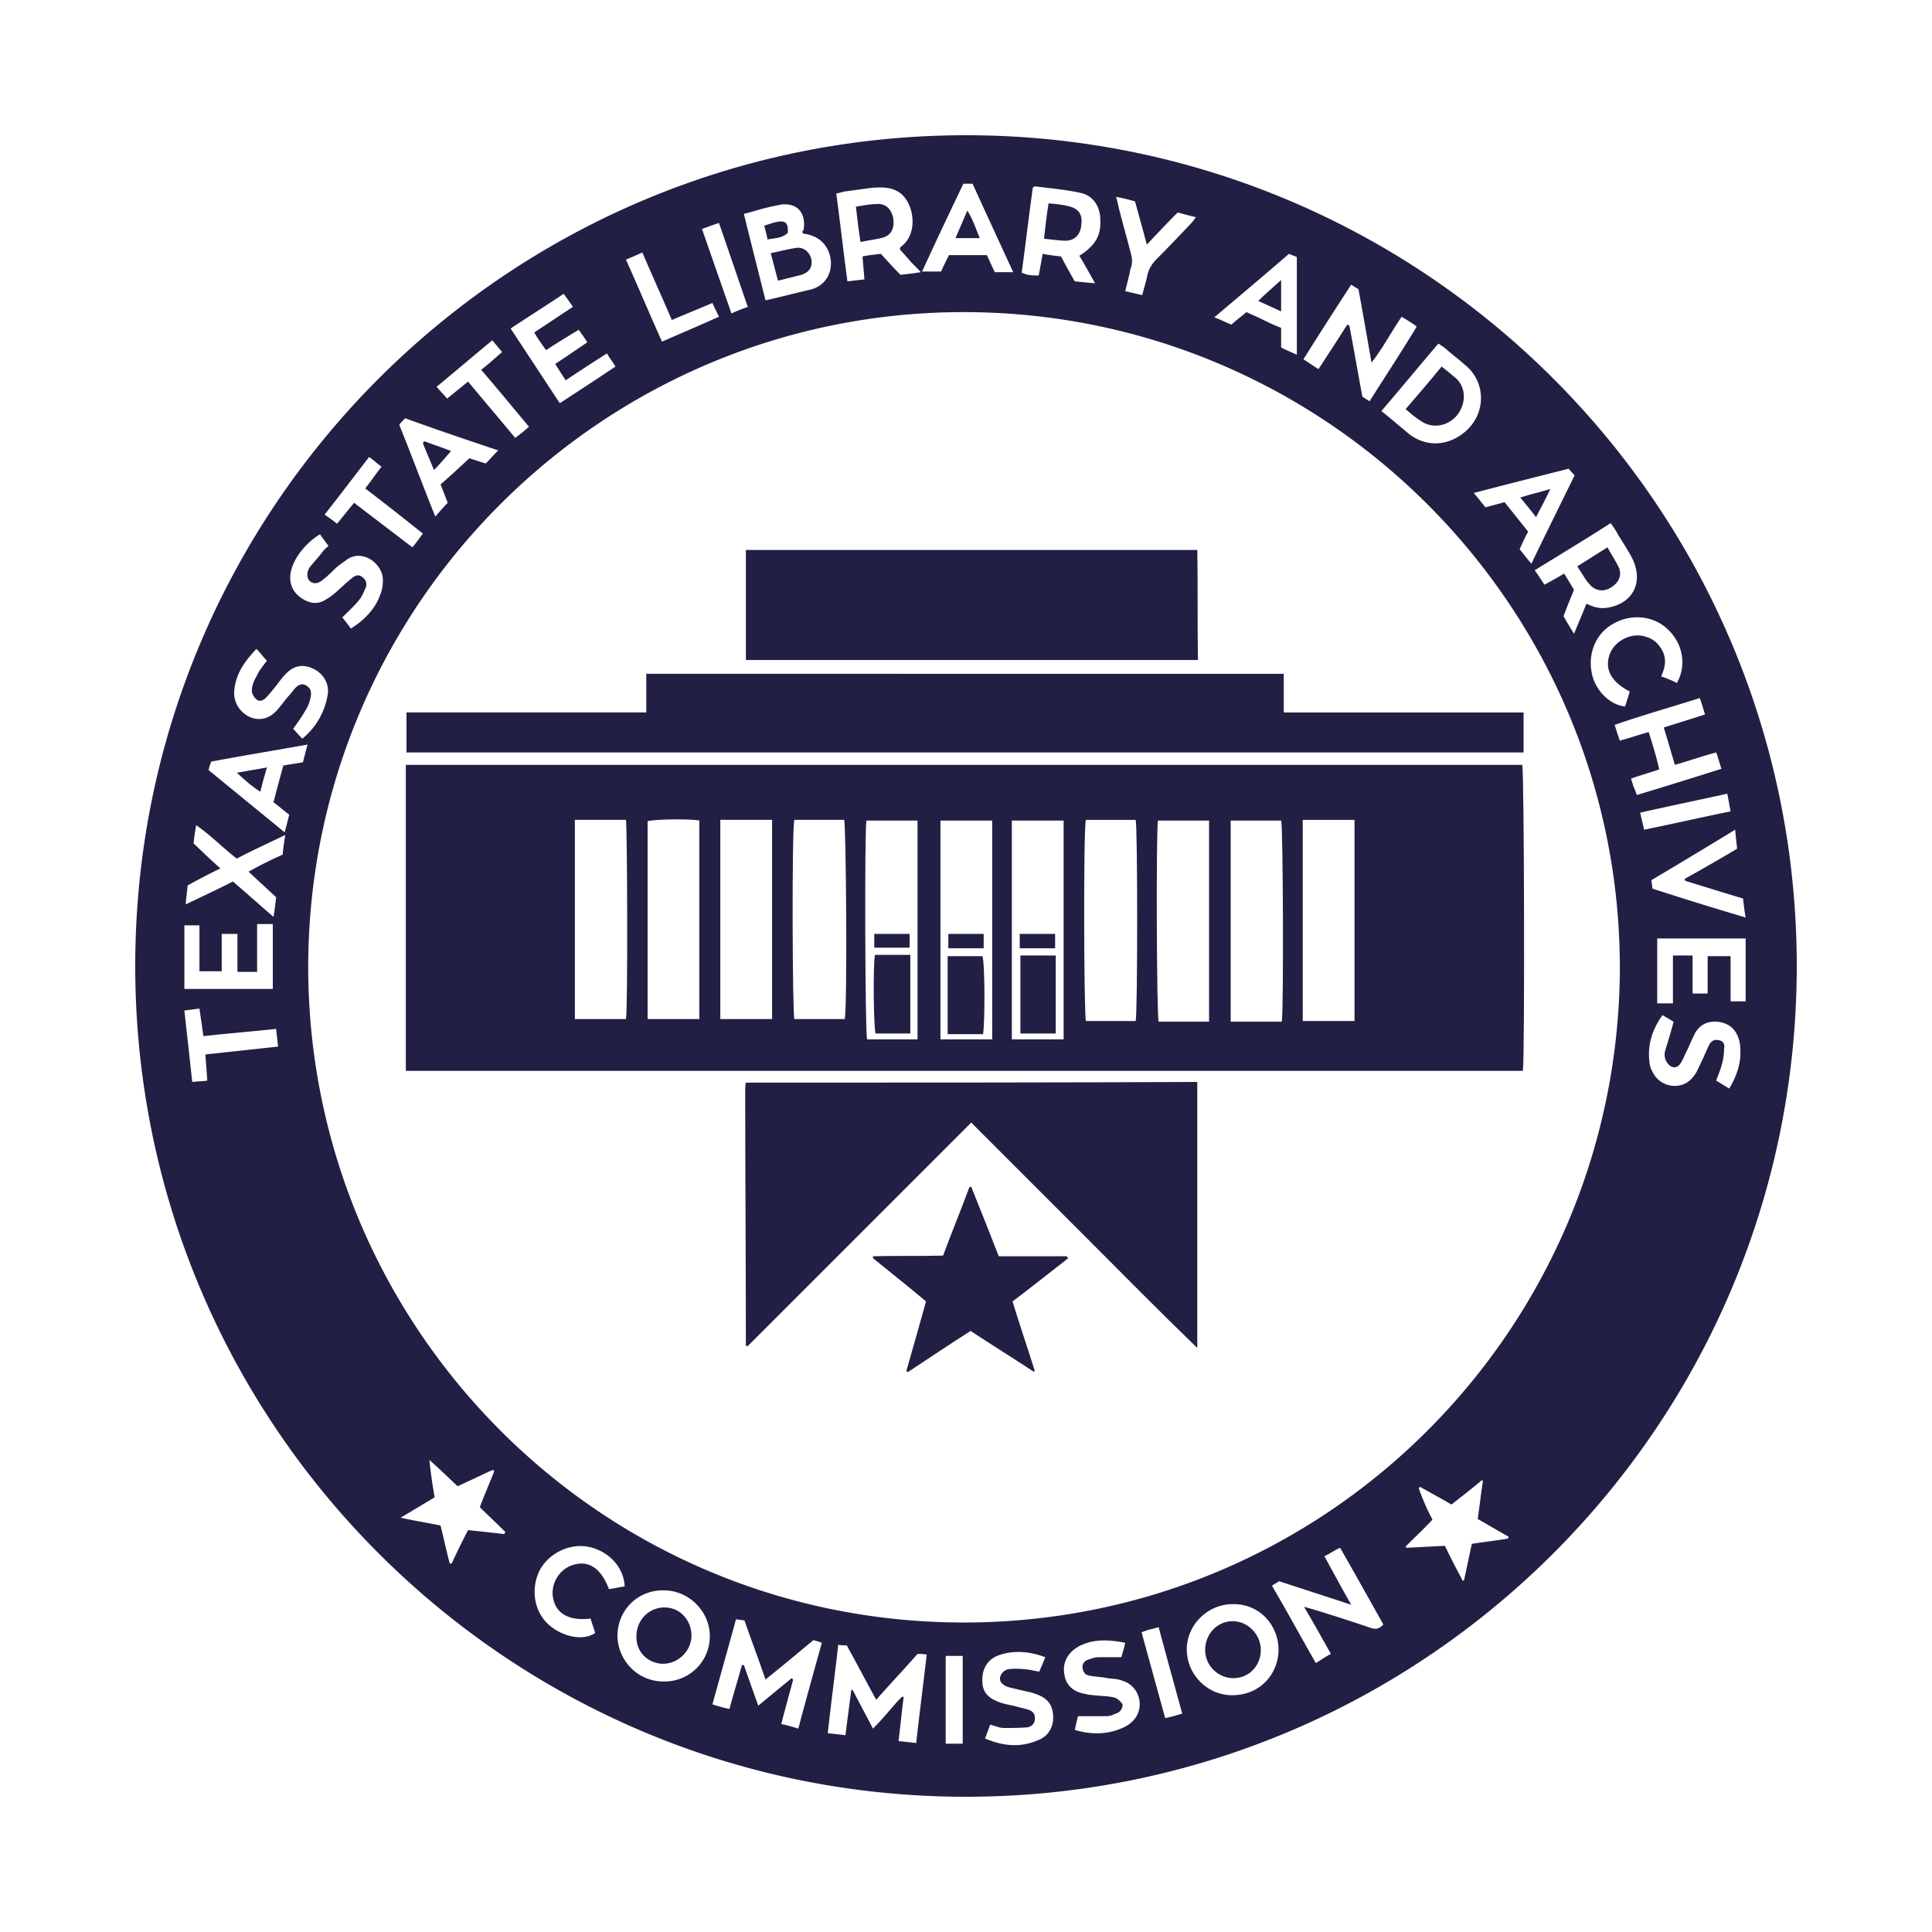
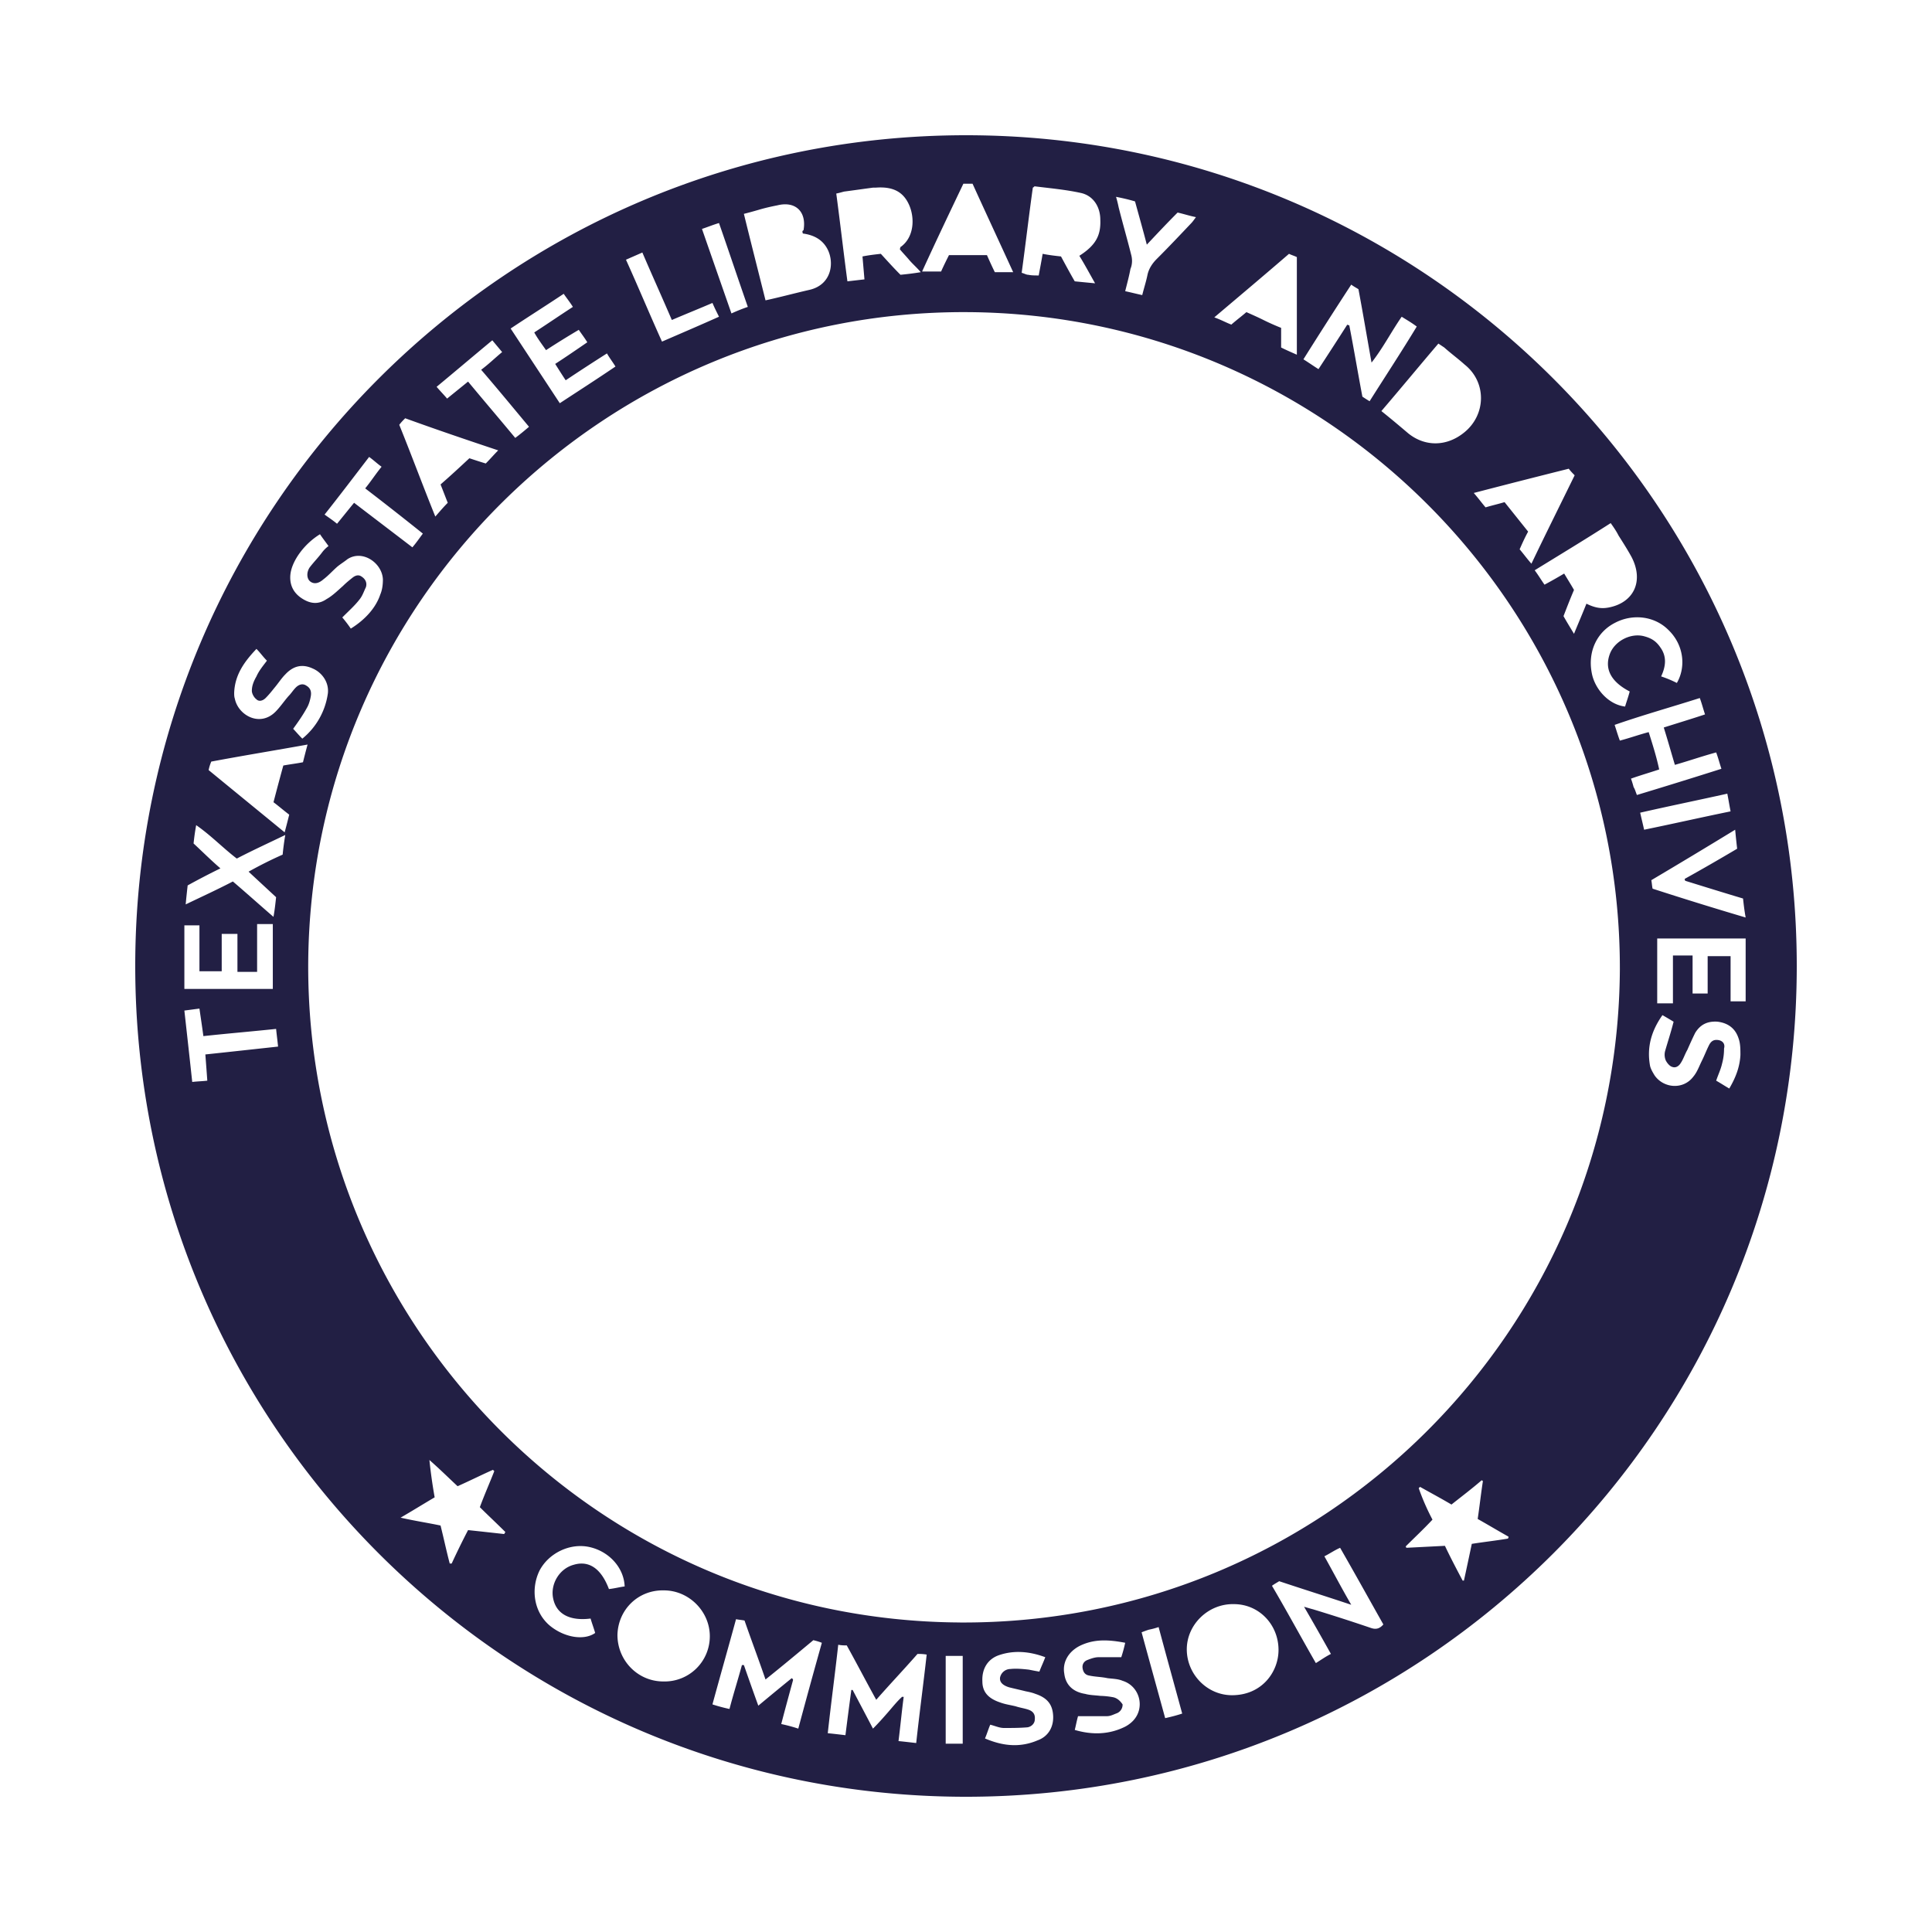
<svg xmlns="http://www.w3.org/2000/svg" fill="none" viewBox="0 0 100 100">
-   <path fill="#221F44" d="M78.791 39.59H21.006v15.836h57.819c.102-.712.068-15.532-.034-15.837zM32.4 52.746h-2.645v-10.31H32.4c.068.374.102 9.801 0 10.31zm3.798 0h-2.679v-10.24c.305-.102 2.137-.136 2.679-.034v10.275zm3.764 0h-2.679v-10.31h2.68v10.31zm3.764 0h-2.61c-.102-.305-.136-9.868 0-10.31h2.577c.101.306.17 9.53.033 10.31zm3.765 1.051h-2.612c-.101-.305-.135-10.784-.033-11.326h2.645v11.326zm3.866 0h-2.68V42.472h2.68v11.326zm3.696 0h-2.68V42.472h2.68v11.326zm3.73-.95h-2.577c-.102-.304-.136-10.003 0-10.41h2.577c.102.373.102 9.97 0 10.41zm3.798.035h-2.61c-.103-.306-.136-9.835-.035-10.411h2.645v10.41zm3.764 0H63.7v-10.41h2.612c.101.271.135 9.732.034 10.41zm3.765-.034h-2.68v-10.41h2.68v10.41zm8.749-15.971H66.447v-2.001H33.451v2H21.04v2.07h57.82v-2.07zM38.606 56.036c-.034.17-.034.271-.034.373 0 4.409.034 8.817.034 13.226 0 0 0 .034.033.034h.068l11.564-11.564 5.833 5.833c1.933 1.933 3.832 3.866 5.867 5.832V56.002c-7.834.034-15.6.034-23.365.034zm23.364-27.57H38.607v5.697h23.399c-.034-1.899 0-3.798-.034-5.697z" />
-   <path fill="#221F44" d="M55.222 65.023h-3.526c-.475-1.221-.95-2.408-1.425-3.595-.034 0-.068 0-.101.034-.441 1.187-.916 2.34-1.357 3.527-1.22.034-2.442 0-3.628.034v.102c.915.746 1.83 1.458 2.746 2.238-.339 1.22-.678 2.407-1.017 3.594l.068.068c1.085-.712 2.136-1.424 3.255-2.136 1.086.712 2.17 1.39 3.256 2.102.034 0 .068-.034.068-.034-.373-1.187-.78-2.373-1.153-3.594.983-.746 1.933-1.492 2.882-2.239-.034-.033-.068-.067-.068-.101zm-14.039-52.19c-.407.067-.814.17-1.289.271.136.509.238.916.373 1.424l1.221-.305c.407-.136.577-.407.509-.814-.102-.373-.407-.644-.814-.576zm-.916-1.357c-.237.034-.474.136-.712.204.068.271.136.475.17.712.407-.068.78-.068 1.051-.34.034-.474-.102-.643-.509-.576zM83.2 28.33c-.543.34-1.018.645-1.56.984.203.305.339.543.508.78.068.068.136.17.204.237.305.272.678.306 1.051.068.373-.237.543-.576.407-.983-.17-.373-.407-.712-.61-1.085zM45.388 10.56c-.339 0-.678.068-1.085.136.068.645.136 1.187.237 1.831.441-.101.848-.135 1.187-.237.441-.136.577-.542.509-.983-.102-.51-.407-.78-.848-.747zm10.004.136c-.34-.102-.712-.136-1.12-.17-.1.645-.169 1.221-.236 1.832.407.034.78.102 1.119.102.474 0 .78-.34.813-.814.068-.509-.101-.814-.576-.95zm8.41 73.216c-.814 0-1.424.678-1.424 1.492s.678 1.458 1.458 1.458c.814 0 1.424-.644 1.424-1.458s-.678-1.492-1.458-1.492zm-29.469 2.204c.78 0 1.458-.678 1.458-1.458 0-.814-.61-1.458-1.39-1.458-.814 0-1.459.644-1.459 1.492-.034.814.61 1.424 1.39 1.424zM74.62 18.97c-.61.747-1.22 1.459-1.865 2.205.271.238.508.44.78.61.576.407 1.356.306 1.865-.27.475-.577.508-1.391 0-1.9-.238-.203-.475-.407-.78-.644zm-51.274 4.375c-.51-.203-.95-.339-1.39-.508-.035.034-.035.067-.069.101.17.441.373.882.577 1.39.339-.338.576-.643.882-.983zm56.157 3.425c.272-.508.475-.915.746-1.458-.576.17-1.051.271-1.56.441.272.34.543.644.814 1.017zM13.477 40.98c.102-.441.204-.814.34-1.255-.543.101-1.018.17-1.56.271.406.373.78.712 1.22.983zM50.068 10.9c-.237.542-.407.95-.61 1.424h1.254c-.203-.475-.339-.95-.644-1.424zm16.243 3.594c-.406.373-.78.678-1.186 1.085.44.204.78.34 1.186.543v-1.628zM47.117 53.493v-4.07h-1.831c-.102.645-.068 3.731.034 4.07h1.797zm-.033-5.155h-1.832v.712h1.831v-.712zm3.798 5.189c.102-.543.102-3.73-.034-4.036H49.05v4.036h1.831zm.034-5.189h-1.831v.746h1.83v-.746zm3.73 1.119h-1.831v4.036h1.83v-4.036zm-.034-1.119h-1.831v.746h1.831v-.746z" />
  <path fill="#221F44" d="M50 7C26.262 7 7 26.262 7 50s19.262 43 43 43 43-19.262 43-43S73.738 7 50 7zm38.93 46.832c-.237-.034-.372.068-.474.271-.136.272-.237.543-.373.814-.136.271-.238.577-.441.814-.509.678-1.526.61-2-.068-.103-.17-.204-.339-.238-.508-.17-.95.068-1.798.644-2.612.237.136.407.238.577.34-.136.542-.306 1.05-.441 1.525a.762.762 0 00.034.475c.067.136.203.305.339.34.17.067.339-.035.44-.204.136-.203.204-.44.34-.678.135-.306.271-.61.407-.882.271-.44.644-.61 1.153-.577.542.068.915.34 1.085.848.102.272.102.577.102.882-.034.61-.238 1.153-.577 1.73-.237-.136-.44-.272-.678-.407.102-.306.237-.577.305-.882a2.89 2.89 0 00.102-.78c.068-.238-.068-.407-.305-.441zm-3.594-15.938c-.509.135-.983.305-1.492.44-.102-.27-.17-.508-.271-.814 1.458-.508 2.916-.915 4.408-1.39.102.271.17.543.271.848-.712.237-1.39.44-2.136.678.203.645.373 1.255.576 1.933.713-.203 1.39-.44 2.137-.644.102.271.17.542.271.848-1.492.474-2.916.915-4.374 1.356-.068-.17-.102-.305-.17-.407a5.57 5.57 0 00-.136-.44c.475-.17.95-.306 1.459-.475-.136-.645-.34-1.29-.543-1.933zM73.433 77.028l.068-.068c.542.305 1.051.576 1.627.915.51-.406 1.052-.814 1.56-1.254.034 0 .034.034.068.034-.101.644-.17 1.288-.271 1.966.543.306 1.051.61 1.594.916 0 .034 0 .068-.034.102-.61.102-1.22.17-1.865.271-.136.644-.272 1.289-.407 1.9h-.068c-.305-.577-.61-1.154-.916-1.798l-2 .102c0-.034-.034-.068-.034-.068.44-.441.915-.882 1.39-1.39a11.787 11.787 0 01-.712-1.628zm-23.738 6.951c-18.821-.101-33.81-15.463-33.742-34.08.101-18.754 15.43-33.845 34.115-33.743 18.685.102 33.81 15.328 33.776 34.014-.102 18.753-15.328 33.911-34.15 33.81zm19.194 1.628c-.271.136-.509.305-.78.475-.78-1.356-1.492-2.679-2.272-4.002.135-.101.271-.17.373-.237 1.22.407 2.408.78 3.73 1.22-.509-.88-.916-1.66-1.39-2.509.271-.135.508-.305.814-.44.78 1.356 1.492 2.645 2.238 3.967-.204.238-.407.272-.678.17a97 97 0 00-2.95-.95c-.136-.034-.238-.068-.476-.135.475.814.916 1.594 1.39 2.441zm-2.713-.203c0 1.119-.848 2.34-2.408 2.34-1.288 0-2.34-1.085-2.34-2.374 0-1.289 1.12-2.374 2.442-2.34 1.289 0 2.306 1.051 2.306 2.374zm-4.985 3.29c-.305.1-.577.169-.882.237-.407-1.492-.814-2.95-1.22-4.443a5.93 5.93 0 01.372-.135c.17-.034.306-.068.509-.136.407 1.526.814 2.984 1.22 4.476zm-3.595-.849a4.156 4.156 0 00-.644-.067c-.271-.034-.543-.034-.78-.102-.644-.102-1.017-.475-1.085-1.051-.102-.577.203-1.12.78-1.425.746-.373 1.492-.339 2.373-.17a7.387 7.387 0 01-.203.747H56.85c-.17 0-.373.068-.542.135-.204.068-.306.238-.272.441.034.204.136.34.34.373.305.068.644.068.949.136.271.034.542.034.78.136.882.27 1.187 1.39.543 2.068a1.595 1.595 0 01-.408.305c-.813.407-1.695.441-2.61.17.067-.271.101-.475.169-.712h1.492c.17 0 .305-.068.475-.136a.479.479 0 00.339-.474c-.136-.204-.305-.34-.509-.374zm-4.374.645c-.204-.068-.441-.102-.645-.17-.271-.068-.542-.101-.814-.203-.61-.204-.915-.543-.915-1.086-.034-.644.271-1.153.848-1.356.78-.271 1.593-.203 2.407.102-.101.271-.203.475-.305.746-.203-.034-.373-.068-.543-.102-.305-.034-.644-.068-.949-.034a.554.554 0 00-.543.441c-.033.237.136.407.475.509.272.068.577.135.848.203.17.034.34.068.509.136.61.203.881.543.915 1.119.034.576-.237 1.085-.814 1.289-.881.373-1.763.305-2.713-.102.102-.237.17-.475.272-.712.271.068.474.17.712.17.407 0 .814 0 1.22-.035.204-.034.374-.203.374-.407.034-.305-.136-.44-.34-.508zm-3.392-2.781v4.544h-.881V85.71h.881zm-3.12 2.102c-.27.238-.508.543-.745.814-.238.272-.475.543-.78.848-.373-.712-.713-1.356-1.052-2h-.068c-.101.746-.203 1.525-.305 2.34-.305-.035-.576-.069-.915-.102.17-1.56.373-3.052.542-4.579.17.034.305.034.441.034.509.916.983 1.832 1.526 2.815.712-.814 1.424-1.56 2.136-2.374.136 0 .272 0 .475.034-.17 1.526-.373 3.018-.542 4.578-.306-.034-.577-.068-.916-.101.102-.814.17-1.56.271-2.306-.033.033-.067.033-.067 0zm-5.73-.949c-.543.44-1.12.916-1.73 1.424-.271-.746-.509-1.424-.746-2.102h-.102c-.203.746-.44 1.492-.644 2.272a8.495 8.495 0 01-.882-.237c.407-1.493.814-2.917 1.221-4.41.17.035.271.035.44.069.34.983.713 1.967 1.086 3.052.848-.678 1.662-1.357 2.476-2.035.135.034.27.068.44.136a392.713 392.713 0 00-1.22 4.442 8.47 8.47 0 00-.882-.237c.203-.78.407-1.526.61-2.272 0-.068-.034-.068-.067-.102zm-12.344-4.103c.17.78.847 1.153 1.933 1.017.067.237.17.509.237.746-.576.407-1.594.237-2.34-.373-.814-.678-1.017-1.865-.543-2.849.475-.915 1.594-1.458 2.612-1.22 1.017.237 1.763 1.085 1.797 2.034-.271.034-.509.102-.814.136-.407-1.085-1.051-1.492-1.831-1.255-.746.204-1.22 1.018-1.051 1.764zm5.73-.441c1.29 0 2.374 1.085 2.374 2.374a2.338 2.338 0 01-2.407 2.34c-1.323 0-2.374-1.086-2.374-2.408.034-1.323 1.085-2.34 2.408-2.306zm-12.14-6.749c.543.475.984.916 1.459 1.357.61-.271 1.22-.577 1.83-.848l.069.068c-.238.61-.51 1.22-.747 1.865.441.44.882.848 1.323 1.289-.034.034-.034.068-.068.101-.61-.067-1.22-.135-1.865-.203a40.63 40.63 0 00-.848 1.73h-.101c-.17-.645-.306-1.29-.475-1.967-.645-.136-1.323-.238-2.069-.407.644-.373 1.187-.713 1.764-1.052a26.65 26.65 0 01-.272-1.933zM14.97 42.166c-.068.272-.135.543-.237.916-1.323-1.085-2.611-2.136-3.934-3.222.034-.17.068-.27.136-.44 1.628-.306 3.29-.577 4.985-.882-.102.373-.17.644-.238.916-.339.067-.644.101-1.017.169-.17.61-.34 1.255-.509 1.9.272.203.543.44.814.643zm-4.24 13.769c-.271.033-.508.033-.78.067-.135-1.254-.271-2.475-.407-3.696.272-.034.51-.068.78-.102.068.475.136.916.204 1.425 1.255-.136 2.475-.238 3.764-.373.034.339.068.576.102.915-1.255.136-2.476.271-3.764.407.034.44.067.882.101 1.356zm.746-5.664v-1.933h.814v1.967h1.018V47.83h.813v3.357H9.543v-3.29h.78v2.374h1.153zm1.39-5.154c.51.475.95.881 1.425 1.322-.034.306-.068.645-.136 1.018-.746-.645-1.424-1.255-2.102-1.832-.78.407-1.594.78-2.442 1.187.034-.373.068-.678.102-.983a38.81 38.81 0 011.696-.882c-.51-.44-.95-.882-1.39-1.289.033-.305.067-.576.135-.949.78.543 1.39 1.187 2.102 1.73.78-.407 1.594-.78 2.51-1.221a14.16 14.16 0 00-.136 1.017c-.61.271-1.153.543-1.763.882zm2.782-6.884c-.204-.204-.34-.373-.475-.509.271-.373.508-.712.712-1.085.102-.17.17-.407.203-.61.034-.204 0-.408-.237-.543-.204-.136-.407-.034-.543.102-.135.135-.237.305-.373.44-.237.272-.44.577-.678.814-.814.814-1.933.17-2.102-.678-.034-.102-.034-.203-.034-.305.034-.916.508-1.594 1.153-2.272.203.203.339.407.542.61-.203.271-.407.509-.542.814-.136.237-.238.475-.238.746 0 .136.102.34.238.44.135.137.339.069.474-.067.17-.17.306-.339.441-.509.204-.237.373-.508.577-.712.44-.474.915-.542 1.424-.305.475.204.848.712.78 1.289a3.677 3.677 0 01-1.322 2.34zm6.24-10.615c-.204.272-.34.475-.543.712-1.018-.78-2.001-1.526-3.018-2.306-.306.373-.577.713-.882 1.086-.204-.17-.407-.306-.645-.475.78-.984 1.526-1.967 2.306-2.984.238.17.407.339.645.508-.305.373-.543.746-.848 1.12a174.04 174.04 0 012.984 2.34zm5.493-5.527c-.238.203-.44.373-.712.576-.814-.983-1.628-1.933-2.442-2.916-.373.305-.712.576-1.085.881-.17-.203-.34-.373-.543-.61.984-.814 1.9-1.594 2.883-2.408l.509.61c-.373.306-.679.611-1.086.916.848.984 1.628 1.933 2.476 2.95zm.882-3.968a46.05 46.05 0 011.695-1.051c.136.203.272.373.441.644-.543.373-1.085.746-1.662 1.12.17.27.34.542.543.847.712-.475 1.39-.916 2.136-1.39.136.237.272.407.441.678-.95.644-1.899 1.255-2.882 1.899l-2.544-3.866c.916-.61 1.832-1.187 2.747-1.797.136.203.305.407.475.678-.678.44-1.323.882-2 1.322.169.306.372.577.61.916zm-2.476 5.188c-.237.238-.407.441-.644.679-.34-.102-.645-.204-.848-.271-.509.474-.984.915-1.492 1.356.136.339.237.61.373.95-.204.203-.407.44-.644.712-.645-1.594-1.221-3.154-1.866-4.748.102-.136.204-.237.306-.34 1.593.577 3.187 1.12 4.815 1.662zm-8.783 4.952a1.613 1.613 0 00-.34.339c-.203.271-.44.508-.644.78-.17.271-.135.576.034.712.17.136.407.136.679-.102.27-.203.508-.475.746-.678.17-.136.339-.238.508-.373.78-.509 1.798.203 1.832 1.051 0 .271-.034.543-.136.78-.237.712-.814 1.323-1.526 1.764a6.521 6.521 0 00-.44-.577c.338-.34.643-.61.88-.916.17-.203.238-.44.34-.644.068-.203 0-.407-.204-.543-.17-.135-.339-.067-.474.034-.17.136-.34.272-.509.441-.271.238-.543.509-.848.678-.44.306-.882.238-1.322-.067-.441-.306-.61-.746-.543-1.255.102-.712.746-1.56 1.526-2.035.136.204.271.373.44.61zm24.552-16.176c.509.068.95.271 1.22.712.442.712.306 1.933-.88 2.204-.747.17-1.493.373-2.273.543-.373-1.492-.746-2.95-1.12-4.477.272-.067.51-.135.747-.203.34-.102.644-.17.983-.237.95-.238 1.527.339 1.357 1.288-.068.034-.068.068-.034.17zm-2.849 3.798a8.809 8.809 0 00-.847.339 3226.87 3226.87 0 01-1.526-4.375c.305-.101.542-.203.881-.305.509 1.458.984 2.883 1.492 4.34zm-1.83-.204c.1.238.203.441.338.713-.983.44-1.933.847-2.95 1.288-.644-1.424-1.22-2.814-1.865-4.239.305-.135.542-.237.848-.373.508 1.187 1.017 2.306 1.526 3.493.712-.305 1.39-.576 2.102-.882zm10.173-2.238c.17.204.373.373.61.645-.407.067-.712.101-1.051.135-.34-.339-.645-.678-1.017-1.085-.306.034-.61.068-.95.136l.102 1.187c-.306.034-.577.067-.882.101-.204-1.526-.373-3.018-.577-4.544.17-.034.272-.068.407-.102.51-.067.984-.135 1.492-.203h.136c.882-.068 1.425.203 1.73.882.305.678.271 1.661-.407 2.17-.034 0-.034.034-.068.136.136.17.305.339.475.542zm.678.61c.712-1.56 1.424-3.051 2.136-4.544h.475c.678 1.493 1.39 3.019 2.103 4.579h-.95a22.118 22.118 0 01-.407-.882h-1.967c-.135.271-.271.542-.407.848h-.983zm8.953.611c-.373-.034-.712-.068-1.052-.102-.237-.407-.474-.848-.712-1.288-.305-.034-.61-.068-.95-.136-.067.407-.135.746-.203 1.12-.203 0-.373 0-.542-.035-.102 0-.204-.068-.34-.102.204-1.492.373-2.95.577-4.408.068-.034.068-.068.102-.068.814.102 1.594.17 2.373.34.645.135 1.018.711 1.018 1.39.034.813-.237 1.322-1.085 1.865.271.44.508.881.814 1.424zm1.865-1.492c-.204-.814-.441-1.628-.645-2.442a6.28 6.28 0 00-.135-.542c.339.067.644.135.983.237.204.746.407 1.458.61 2.238.543-.576 1.052-1.119 1.594-1.661.306.067.61.17.95.237-.102.136-.17.237-.237.305-.61.644-1.187 1.255-1.798 1.865-.237.238-.407.509-.474.814-.068.34-.17.644-.272 1.051-.305-.067-.576-.135-.882-.203.102-.407.204-.78.272-1.153.102-.237.102-.509.034-.746zm6.85 3.391c-.271-.136-.577-.271-.882-.407-.237.204-.508.407-.78.645-.271-.102-.508-.238-.882-.374 1.323-1.119 2.612-2.204 3.867-3.289.135.068.27.102.406.17v5.052c-.305-.135-.542-.237-.814-.373V16.97a12.075 12.075 0 01-.915-.407zm20.55 16.956c-.203-.305-.44-.475-.814-.577-.678-.203-1.526.204-1.797.882-.305.78.034 1.458 1.018 1.967-.068.271-.17.543-.238.78-.882-.102-1.594-.95-1.73-1.763-.203-1.086.272-2.103 1.221-2.578.916-.474 2.035-.339 2.747.373.814.78.916 1.933.441 2.747a5.853 5.853 0 00-.814-.339c.238-.509.305-1.017-.034-1.492zm-2.713-2.069c-.373.068-.712 0-1.119-.203-.203.509-.407.983-.644 1.56-.203-.34-.373-.61-.543-.916.17-.44.34-.881.543-1.356-.136-.238-.305-.509-.509-.848a27.17 27.17 0 01-1.017.576c-.17-.237-.305-.474-.509-.746 1.323-.814 2.611-1.593 3.934-2.441.17.237.305.44.407.644.237.373.475.746.678 1.12.645 1.254.102 2.373-1.22 2.61zm-3.967-2.272c-.238-.271-.407-.508-.61-.746.135-.305.27-.61.44-.915l-1.22-1.526c-.34.101-.645.17-.984.27-.203-.237-.373-.474-.61-.745a524.18 524.18 0 014.917-1.255c.102.136.203.237.305.34-.746 1.525-1.492 3.017-2.238 4.577zm-3.493-6.782c-.882.712-2 .746-2.883.034-.44-.373-.881-.746-1.39-1.153 1.017-1.187 1.967-2.34 2.95-3.493l.305.203c.34.306.713.577 1.052.882 1.153.916 1.119 2.611-.034 3.527zm-4.883-1.628c-.17-.102-.272-.17-.373-.237-.238-1.255-.441-2.476-.679-3.697-.034 0-.067 0-.101-.034a251.65 251.65 0 01-1.492 2.306c-.272-.17-.51-.339-.78-.508a245.6 245.6 0 012.475-3.866c.136.102.271.17.373.237.237 1.255.44 2.476.678 3.798.61-.78 1.018-1.593 1.56-2.373.272.17.509.305.78.508-.78 1.289-1.627 2.578-2.441 3.866zm18.515 20.313c.068.34.102.577.17.916-1.492.305-2.984.644-4.476.95-.068-.306-.136-.577-.204-.882 1.492-.34 2.984-.645 4.51-.984zm.17 10.75v-2.34h-1.187v1.933h-.78v-1.967h-1.017v2.476h-.814v-3.357h4.578v3.255h-.78zm-4.036-5.833c-.034-.135-.034-.27-.067-.44a369.434 369.434 0 004.34-2.612c.034.373.068.679.102.984-.916.542-1.797 1.051-2.713 1.56 0 .034 0 .068.034.102.984.305 1.967.61 2.984.915.034.305.068.61.136.983a194.822 194.822 0 01-4.816-1.492z" />
</svg>